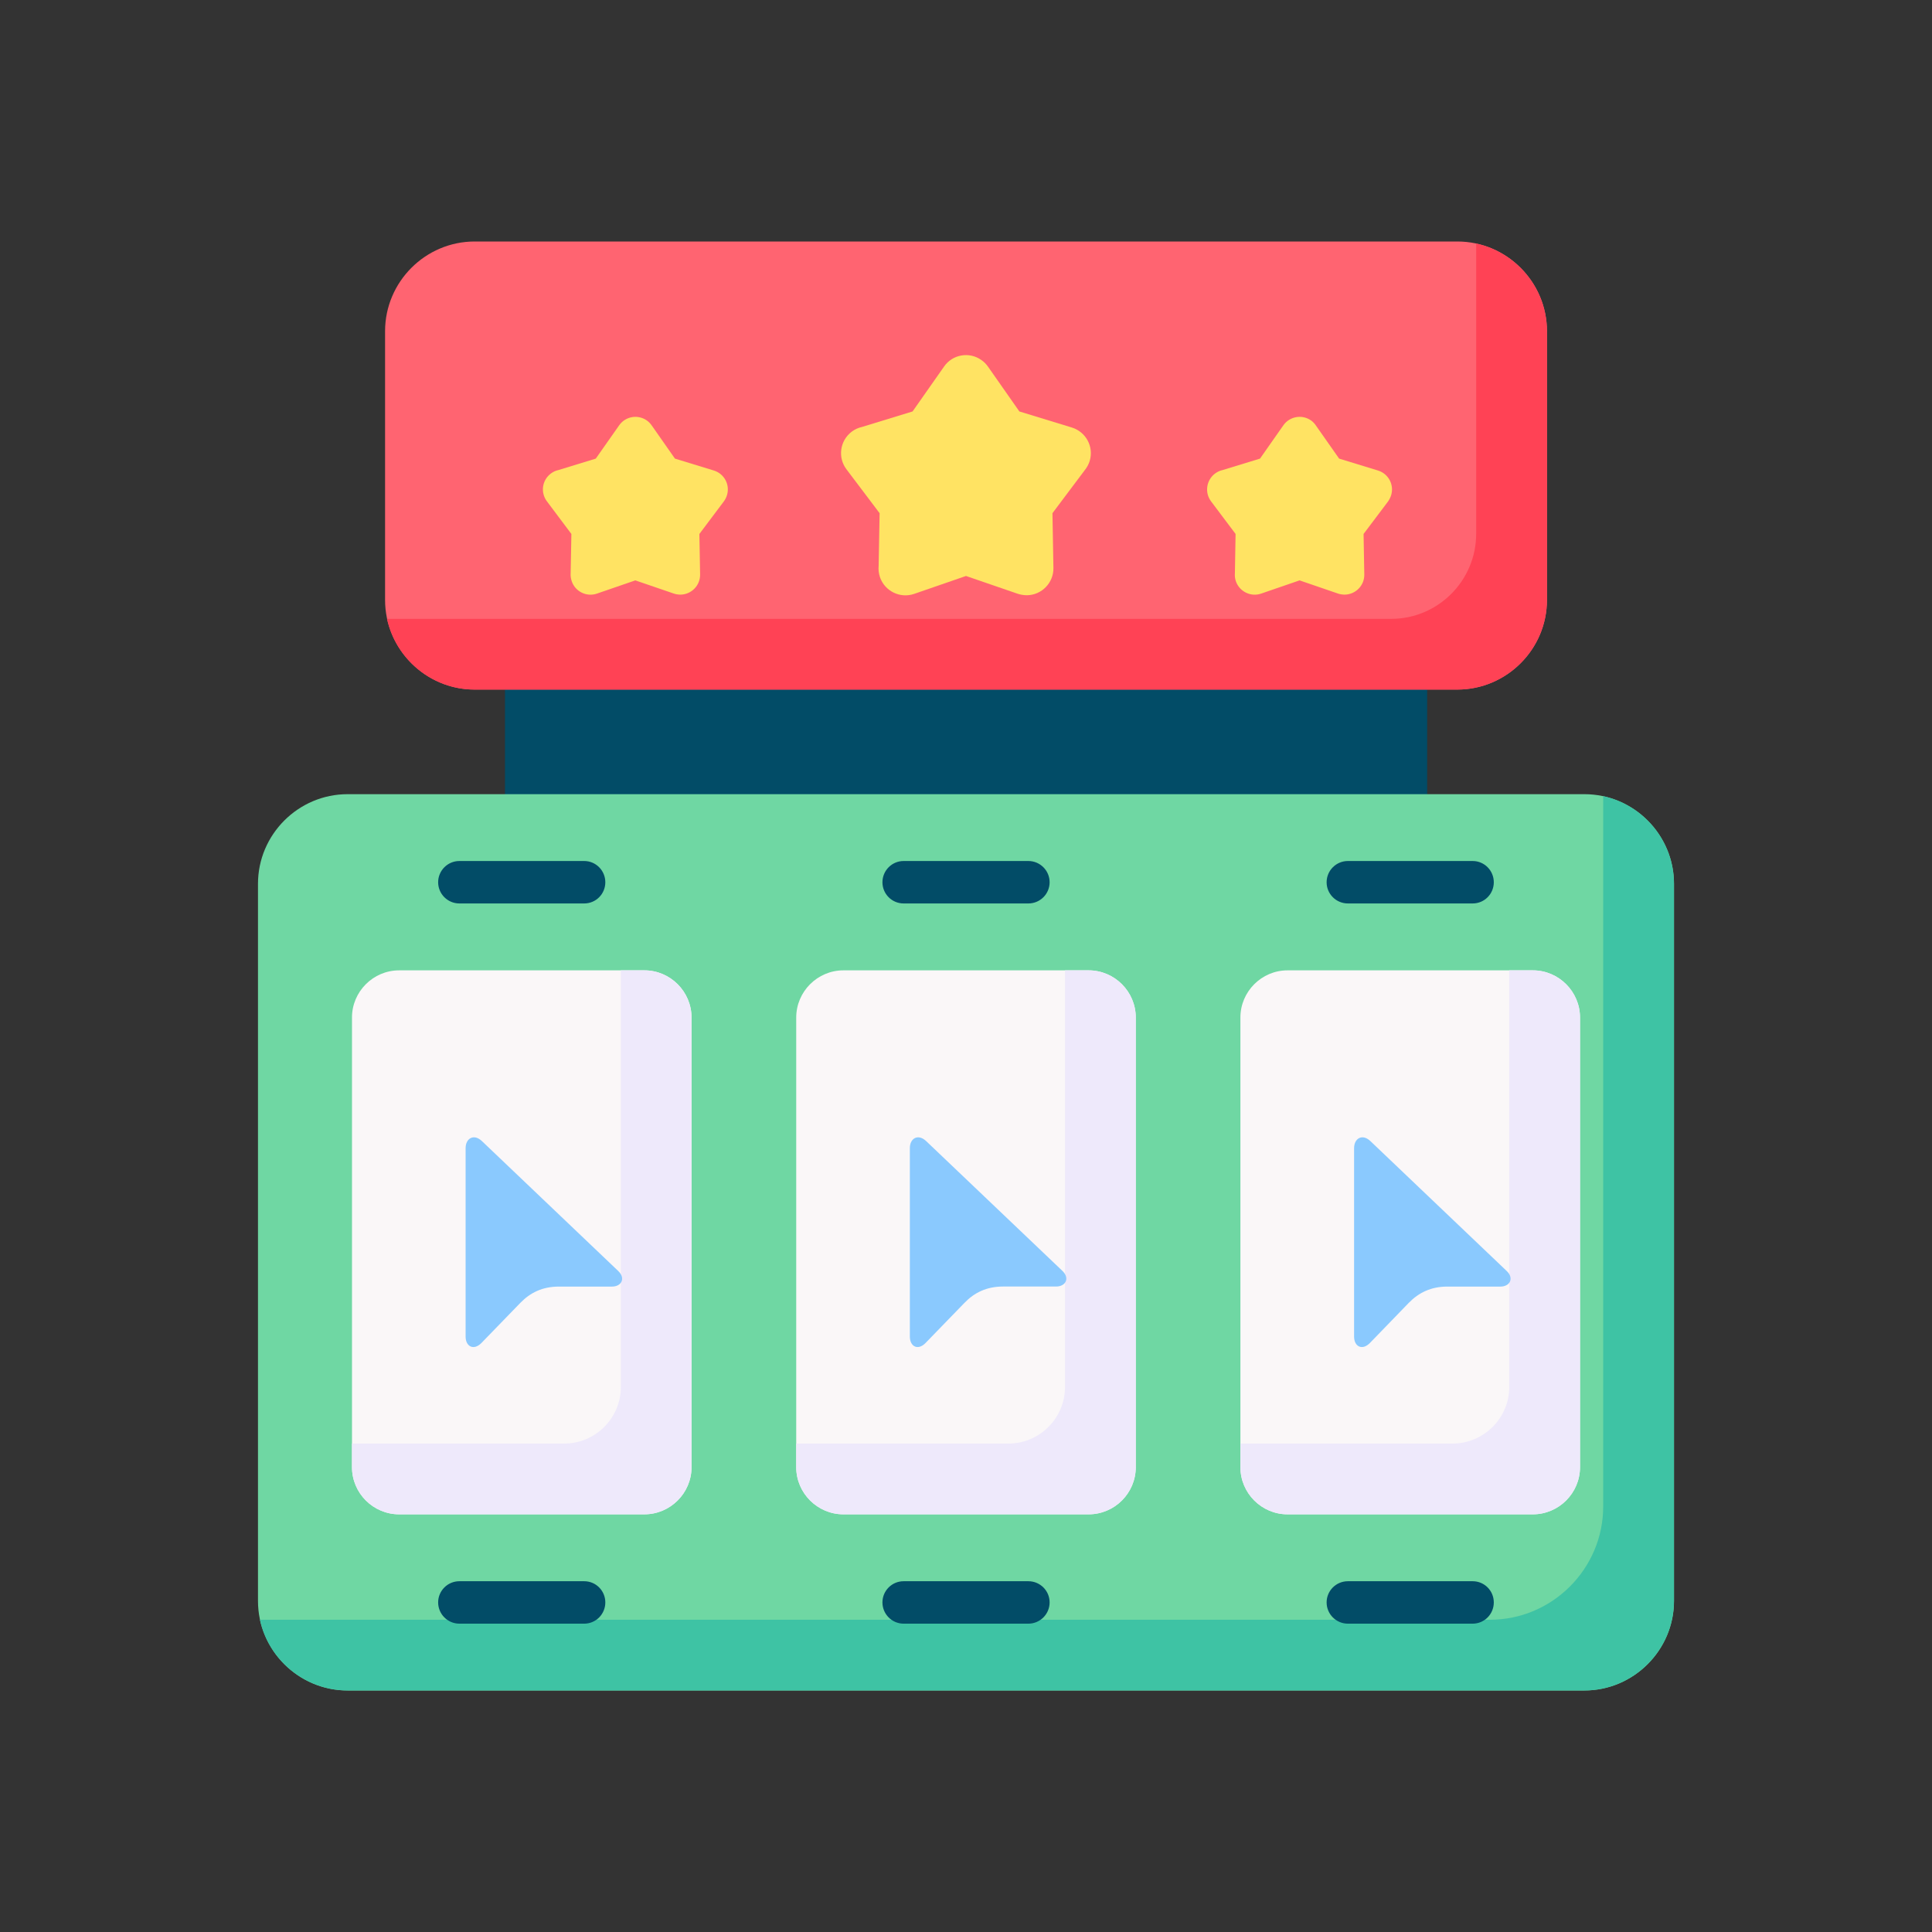
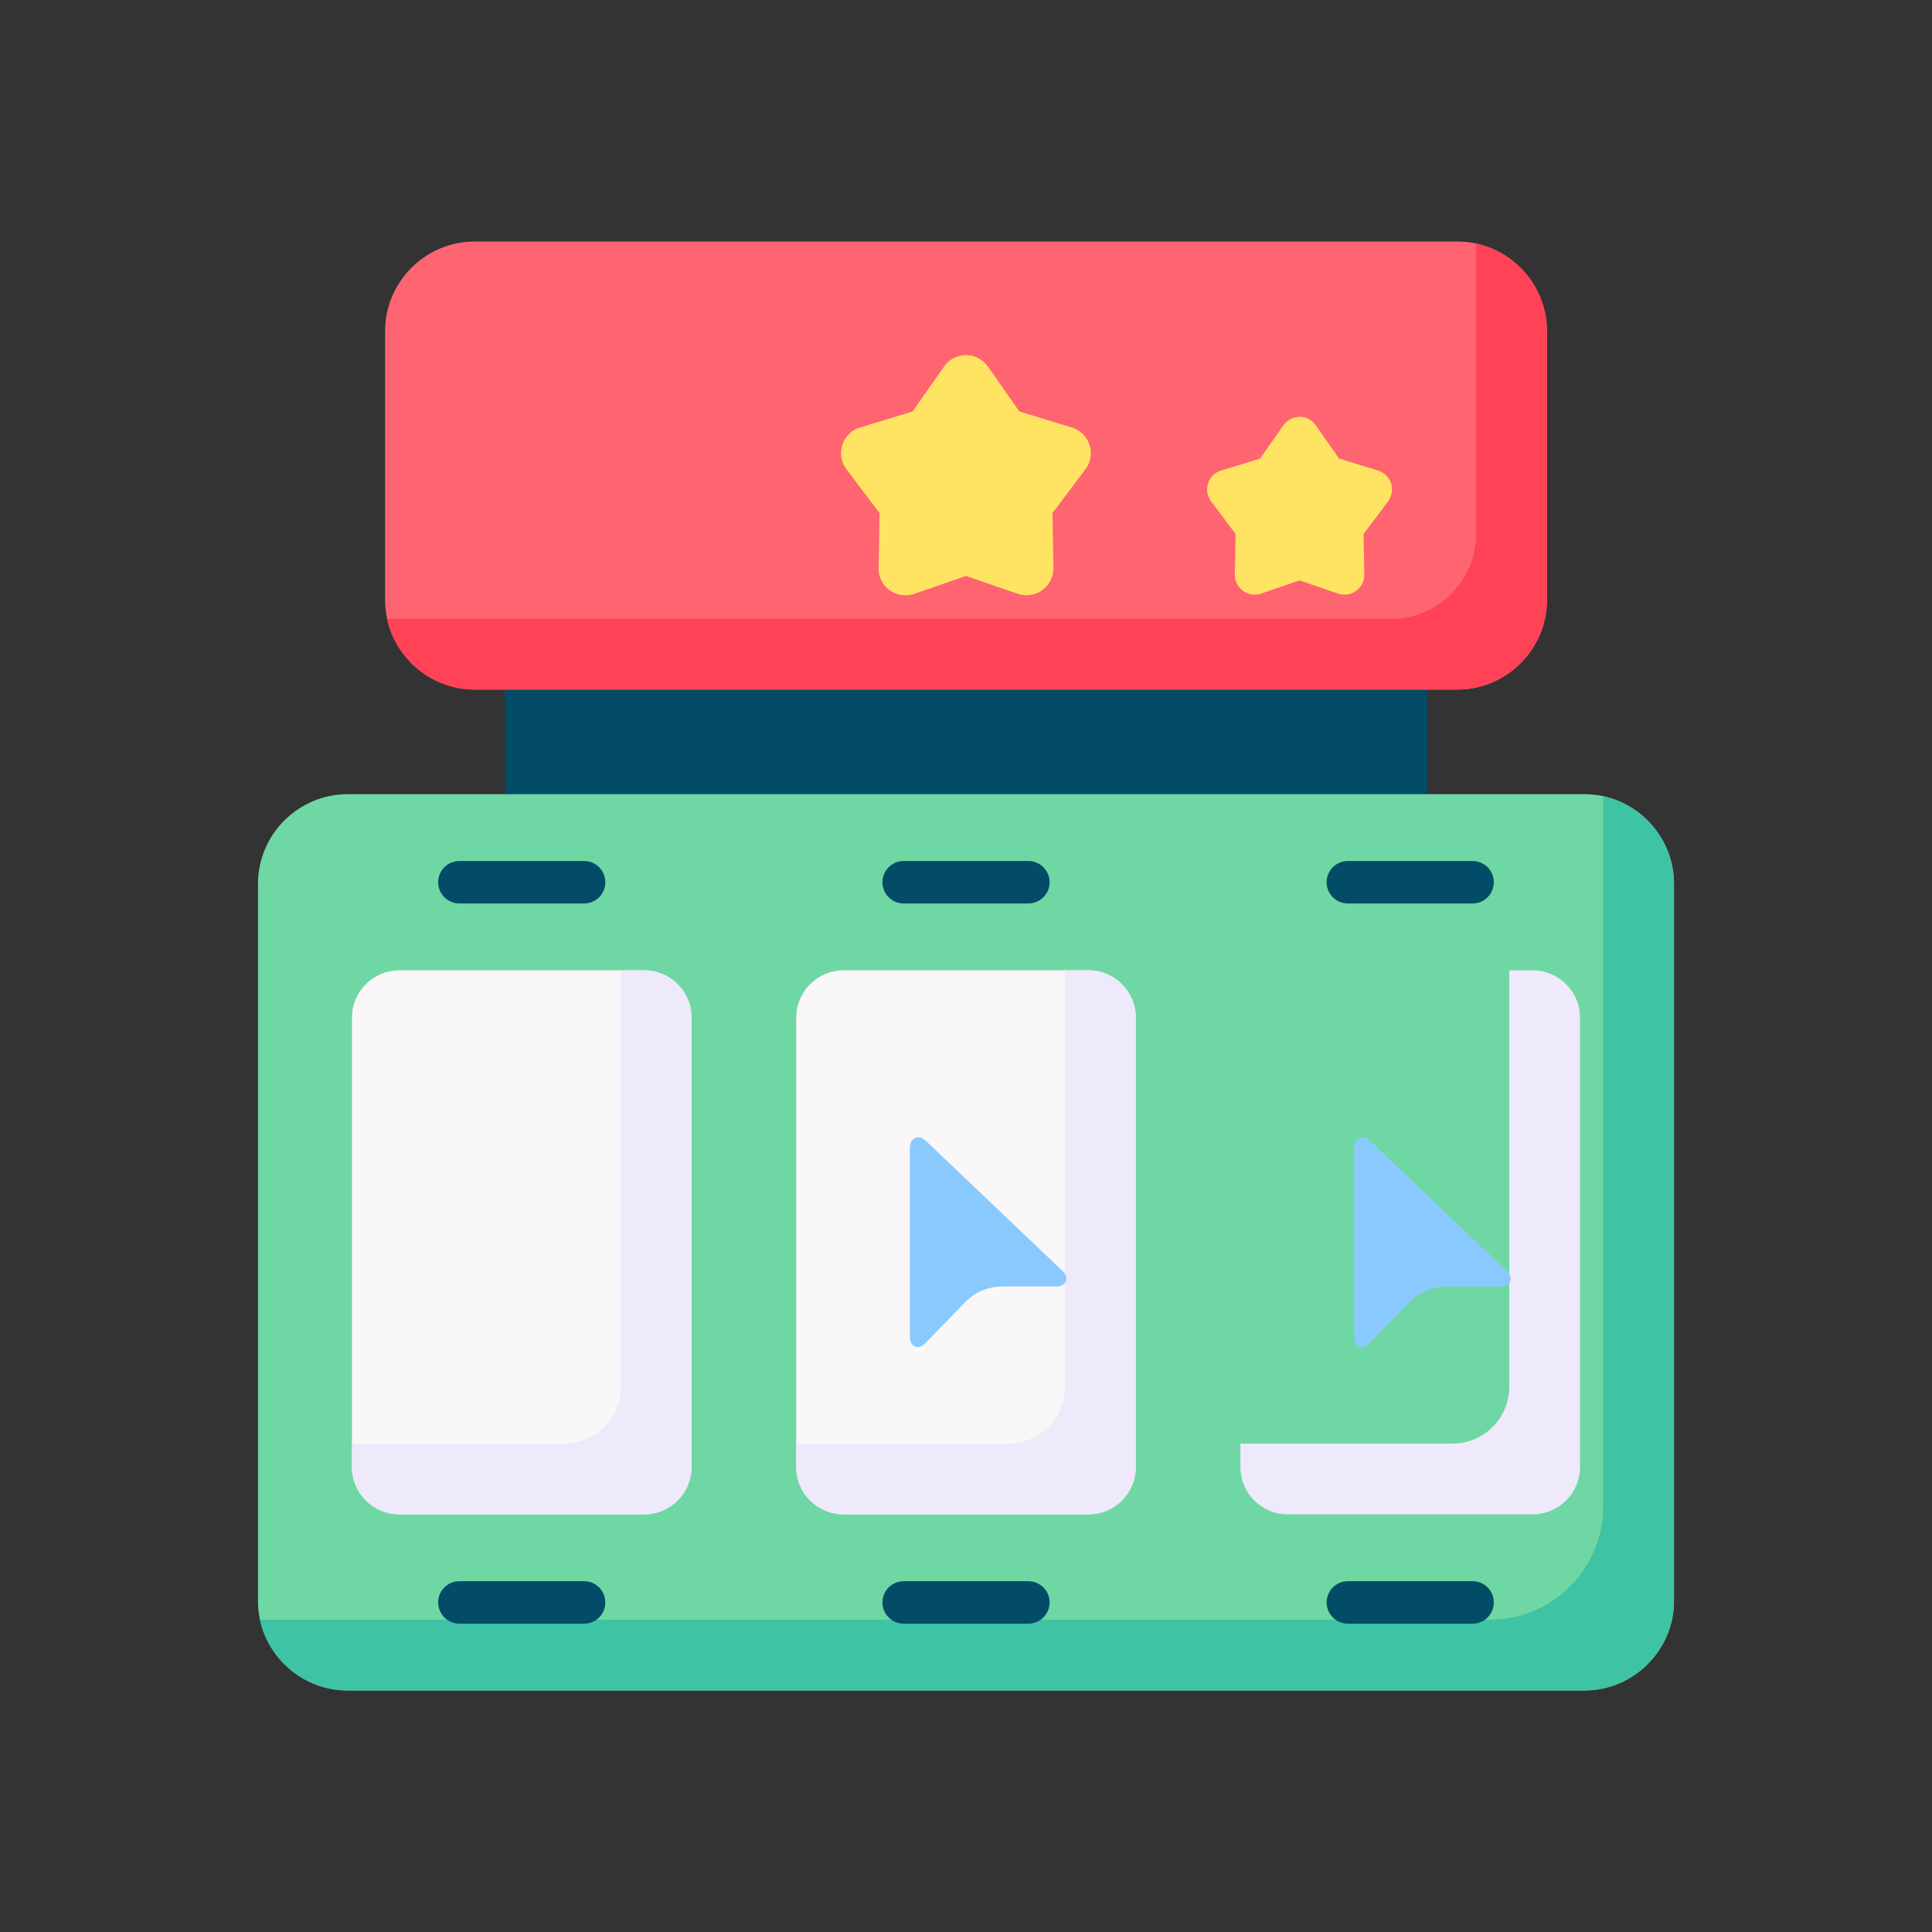
<svg xmlns="http://www.w3.org/2000/svg" width="32" height="32" viewBox="0 0 32 32" fill="none">
  <rect x="0" y="0" width="32" height="32" fill="#333333" stroke="none" />
  <g clip-path="url(#clip0_31_9497)">
    <path fill-rule="evenodd" clip-rule="evenodd" d="M8.364 10.942H23.638V13.634H8.364V10.942Z" fill="#024C67" />
    <path fill-rule="evenodd" clip-rule="evenodd" d="M5.758 13.154H26.242C27.058 13.154 27.727 13.822 27.727 14.639V26.516C27.727 27.332 27.058 28 26.242 28H5.758C4.941 28 4.273 27.332 4.273 26.516V14.639C4.273 13.822 4.941 13.154 5.758 13.154Z" fill="#6FD7A3" />
    <path fill-rule="evenodd" clip-rule="evenodd" d="M26.554 13.187C27.222 13.331 27.726 13.929 27.726 14.639V26.515C27.726 27.331 27.057 27.999 26.242 27.999H5.757C5.048 27.999 4.45 27.496 4.305 26.828H24.679C25.71 26.828 26.554 25.984 26.554 24.953V13.187H26.554Z" fill="#3EC3A4" />
    <path fill-rule="evenodd" clip-rule="evenodd" d="M7.862 4H24.138C24.955 4 25.623 4.668 25.623 5.486V9.936C25.623 10.753 24.955 11.421 24.138 11.421H7.862C7.046 11.421 6.378 10.753 6.378 9.936V5.486C6.378 4.668 7.046 4 7.862 4Z" fill="#FF6471" />
    <path fill-rule="evenodd" clip-rule="evenodd" d="M24.45 4.034C25.117 4.179 25.622 4.776 25.622 5.486V9.936C25.622 10.753 24.954 11.422 24.137 11.422H7.861C7.153 11.422 6.555 10.917 6.41 10.25H23.045C23.818 10.25 24.45 9.617 24.45 8.842V4.034Z" fill="#FF4255" />
-     <path d="M10.797 7.05L11.179 7.596L11.823 7.793C11.996 7.846 12.094 8.028 12.041 8.202C12.03 8.239 12.009 8.279 11.986 8.309L11.584 8.844L11.596 9.516C11.598 9.697 11.454 9.845 11.273 9.849C11.232 9.849 11.188 9.842 11.151 9.828L10.523 9.613L9.887 9.832C9.716 9.891 9.528 9.799 9.47 9.628C9.454 9.581 9.448 9.535 9.452 9.488L9.464 8.844L9.059 8.304C8.949 8.159 8.978 7.953 9.123 7.844C9.161 7.815 9.204 7.795 9.248 7.786L9.868 7.596L10.255 7.045C10.359 6.896 10.563 6.86 10.712 6.963C10.747 6.987 10.774 7.017 10.797 7.05Z" fill="#FFE363" />
    <path d="M21.797 7.05L22.18 7.596L22.823 7.793C22.997 7.846 23.094 8.028 23.042 8.202C23.03 8.239 23.01 8.279 22.988 8.309L22.585 8.844L22.597 9.516C22.6 9.697 22.455 9.845 22.274 9.849C22.233 9.849 22.189 9.842 22.152 9.828L21.525 9.613L20.888 9.832C20.717 9.891 20.53 9.799 20.47 9.628C20.454 9.581 20.45 9.535 20.454 9.488L20.465 8.844L20.059 8.304C19.95 8.159 19.98 7.953 20.124 7.844C20.163 7.815 20.205 7.795 20.249 7.786L20.87 7.596L21.256 7.045C21.36 6.896 21.565 6.86 21.714 6.963C21.747 6.987 21.776 7.017 21.797 7.05Z" fill="#FFE363" />
    <path d="M16.368 6.078L16.884 6.815L17.753 7.081C17.987 7.153 18.12 7.4 18.049 7.634C18.034 7.685 18.006 7.737 17.974 7.778L17.432 8.5L17.448 9.409C17.451 9.653 17.255 9.855 17.011 9.859C16.956 9.859 16.896 9.849 16.846 9.831L16 9.54L15.14 9.837C14.907 9.916 14.655 9.791 14.575 9.56C14.554 9.496 14.547 9.433 14.553 9.372L14.569 8.5L14.02 7.773C13.872 7.577 13.911 7.299 14.107 7.15C14.159 7.111 14.216 7.085 14.276 7.072L15.115 6.815L15.637 6.071C15.776 5.87 16.053 5.821 16.253 5.962C16.3 5.994 16.338 6.034 16.368 6.078Z" fill="#FFE363" />
    <path fill-rule="evenodd" clip-rule="evenodd" d="M6.611 16.072H10.673C11.102 16.072 11.454 16.424 11.454 16.853V24.301C11.454 24.731 11.102 25.082 10.673 25.082H6.611C6.181 25.082 5.83 24.731 5.83 24.301V16.853C5.83 16.424 6.181 16.072 6.611 16.072Z" fill="#FAF7F8" />
    <path fill-rule="evenodd" clip-rule="evenodd" d="M13.969 16.072H18.031C18.461 16.072 18.812 16.424 18.812 16.853V24.301C18.812 24.731 18.461 25.082 18.031 25.082H13.969C13.54 25.082 13.188 24.731 13.188 24.301V16.853C13.188 16.424 13.54 16.072 13.969 16.072Z" fill="#FAF7F8" />
-     <path fill-rule="evenodd" clip-rule="evenodd" d="M21.325 16.072H25.389C25.818 16.072 26.17 16.424 26.17 16.853V24.301C26.17 24.731 25.818 25.082 25.389 25.082H21.325C20.896 25.082 20.545 24.731 20.545 24.301V16.853C20.545 16.424 20.896 16.072 21.325 16.072Z" fill="#FAF7F8" />
    <path fill-rule="evenodd" clip-rule="evenodd" d="M10.283 16.072H10.673C11.102 16.072 11.454 16.424 11.454 16.853V24.301C11.454 24.731 11.102 25.082 10.673 25.082H6.611C6.181 25.082 5.83 24.731 5.83 24.301V23.91H9.346C9.861 23.91 10.283 23.489 10.283 22.973V16.072Z" fill="#EEE9FB" />
    <path fill-rule="evenodd" clip-rule="evenodd" d="M17.64 16.072H18.031C18.461 16.072 18.812 16.424 18.812 16.853V24.301C18.812 24.731 18.461 25.082 18.031 25.082H13.969C13.54 25.082 13.188 24.731 13.188 24.301V23.91H16.703C17.219 23.91 17.64 23.489 17.64 22.973V16.072Z" fill="#EEE9FB" />
    <path fill-rule="evenodd" clip-rule="evenodd" d="M24.998 16.072H25.389C25.818 16.072 26.17 16.424 26.17 16.853V24.301C26.17 24.731 25.818 25.082 25.389 25.082H21.325C20.896 25.082 20.545 24.731 20.545 24.301V23.91H24.06C24.575 23.91 24.998 23.489 24.998 22.973V16.072H24.998Z" fill="#EEE9FB" />
-     <path fill-rule="evenodd" clip-rule="evenodd" d="M7.974 22.244L8.62 21.578C8.782 21.411 8.986 21.31 9.255 21.31H10.136C10.293 21.31 10.368 21.173 10.239 21.051L7.983 18.901C7.85 18.773 7.712 18.853 7.712 19.017V22.138C7.712 22.305 7.848 22.373 7.974 22.244Z" fill="#8AC9FE" />
    <path fill-rule="evenodd" clip-rule="evenodd" d="M15.33 22.244L15.976 21.578C16.138 21.41 16.343 21.309 16.613 21.309H17.493C17.649 21.309 17.725 21.173 17.597 21.05L15.341 18.901C15.207 18.773 15.07 18.853 15.07 19.016V22.137C15.07 22.305 15.205 22.373 15.33 22.244Z" fill="#8AC9FE" />
    <path fill-rule="evenodd" clip-rule="evenodd" d="M22.69 22.244L23.335 21.578C23.498 21.411 23.702 21.31 23.971 21.31H24.852C25.007 21.31 25.084 21.173 24.955 21.051L22.699 18.901C22.566 18.773 22.428 18.853 22.428 19.017V22.138C22.428 22.305 22.564 22.373 22.69 22.244Z" fill="#8AC9FE" />
    <path d="M7.609 26.893C7.415 26.893 7.257 26.735 7.257 26.541C7.257 26.347 7.415 26.19 7.609 26.19H9.676C9.87 26.19 10.026 26.347 10.026 26.541C10.026 26.735 9.87 26.893 9.676 26.893H7.609ZM22.325 14.964C22.131 14.964 21.973 14.807 21.973 14.613C21.973 14.419 22.131 14.261 22.325 14.261H24.392C24.586 14.261 24.742 14.419 24.742 14.613C24.742 14.807 24.586 14.964 24.392 14.964H22.325ZM14.967 14.964C14.773 14.964 14.616 14.807 14.616 14.613C14.616 14.419 14.773 14.261 14.967 14.261H17.033C17.227 14.261 17.385 14.419 17.385 14.613C17.385 14.807 17.227 14.964 17.033 14.964H14.967ZM7.609 14.964C7.415 14.964 7.257 14.807 7.257 14.613C7.257 14.419 7.415 14.261 7.609 14.261H9.676C9.87 14.261 10.026 14.419 10.026 14.613C10.026 14.807 9.87 14.964 9.676 14.964H7.609ZM22.325 26.893C22.131 26.893 21.973 26.735 21.973 26.541C21.973 26.347 22.131 26.19 22.325 26.19H24.392C24.586 26.19 24.742 26.347 24.742 26.541C24.742 26.735 24.586 26.893 24.392 26.893H22.325ZM14.967 26.893C14.773 26.893 14.616 26.735 14.616 26.541C14.616 26.347 14.773 26.19 14.967 26.19H17.033C17.227 26.19 17.385 26.347 17.385 26.541C17.385 26.735 17.227 26.893 17.033 26.893H14.967Z" fill="#024C67" />
  </g>
  <defs>
    <clipPath id="clip0_31_9497">
      <rect width="24" height="24" fill="white" transform="translate(4 4)" />
    </clipPath>
  </defs>
</svg>